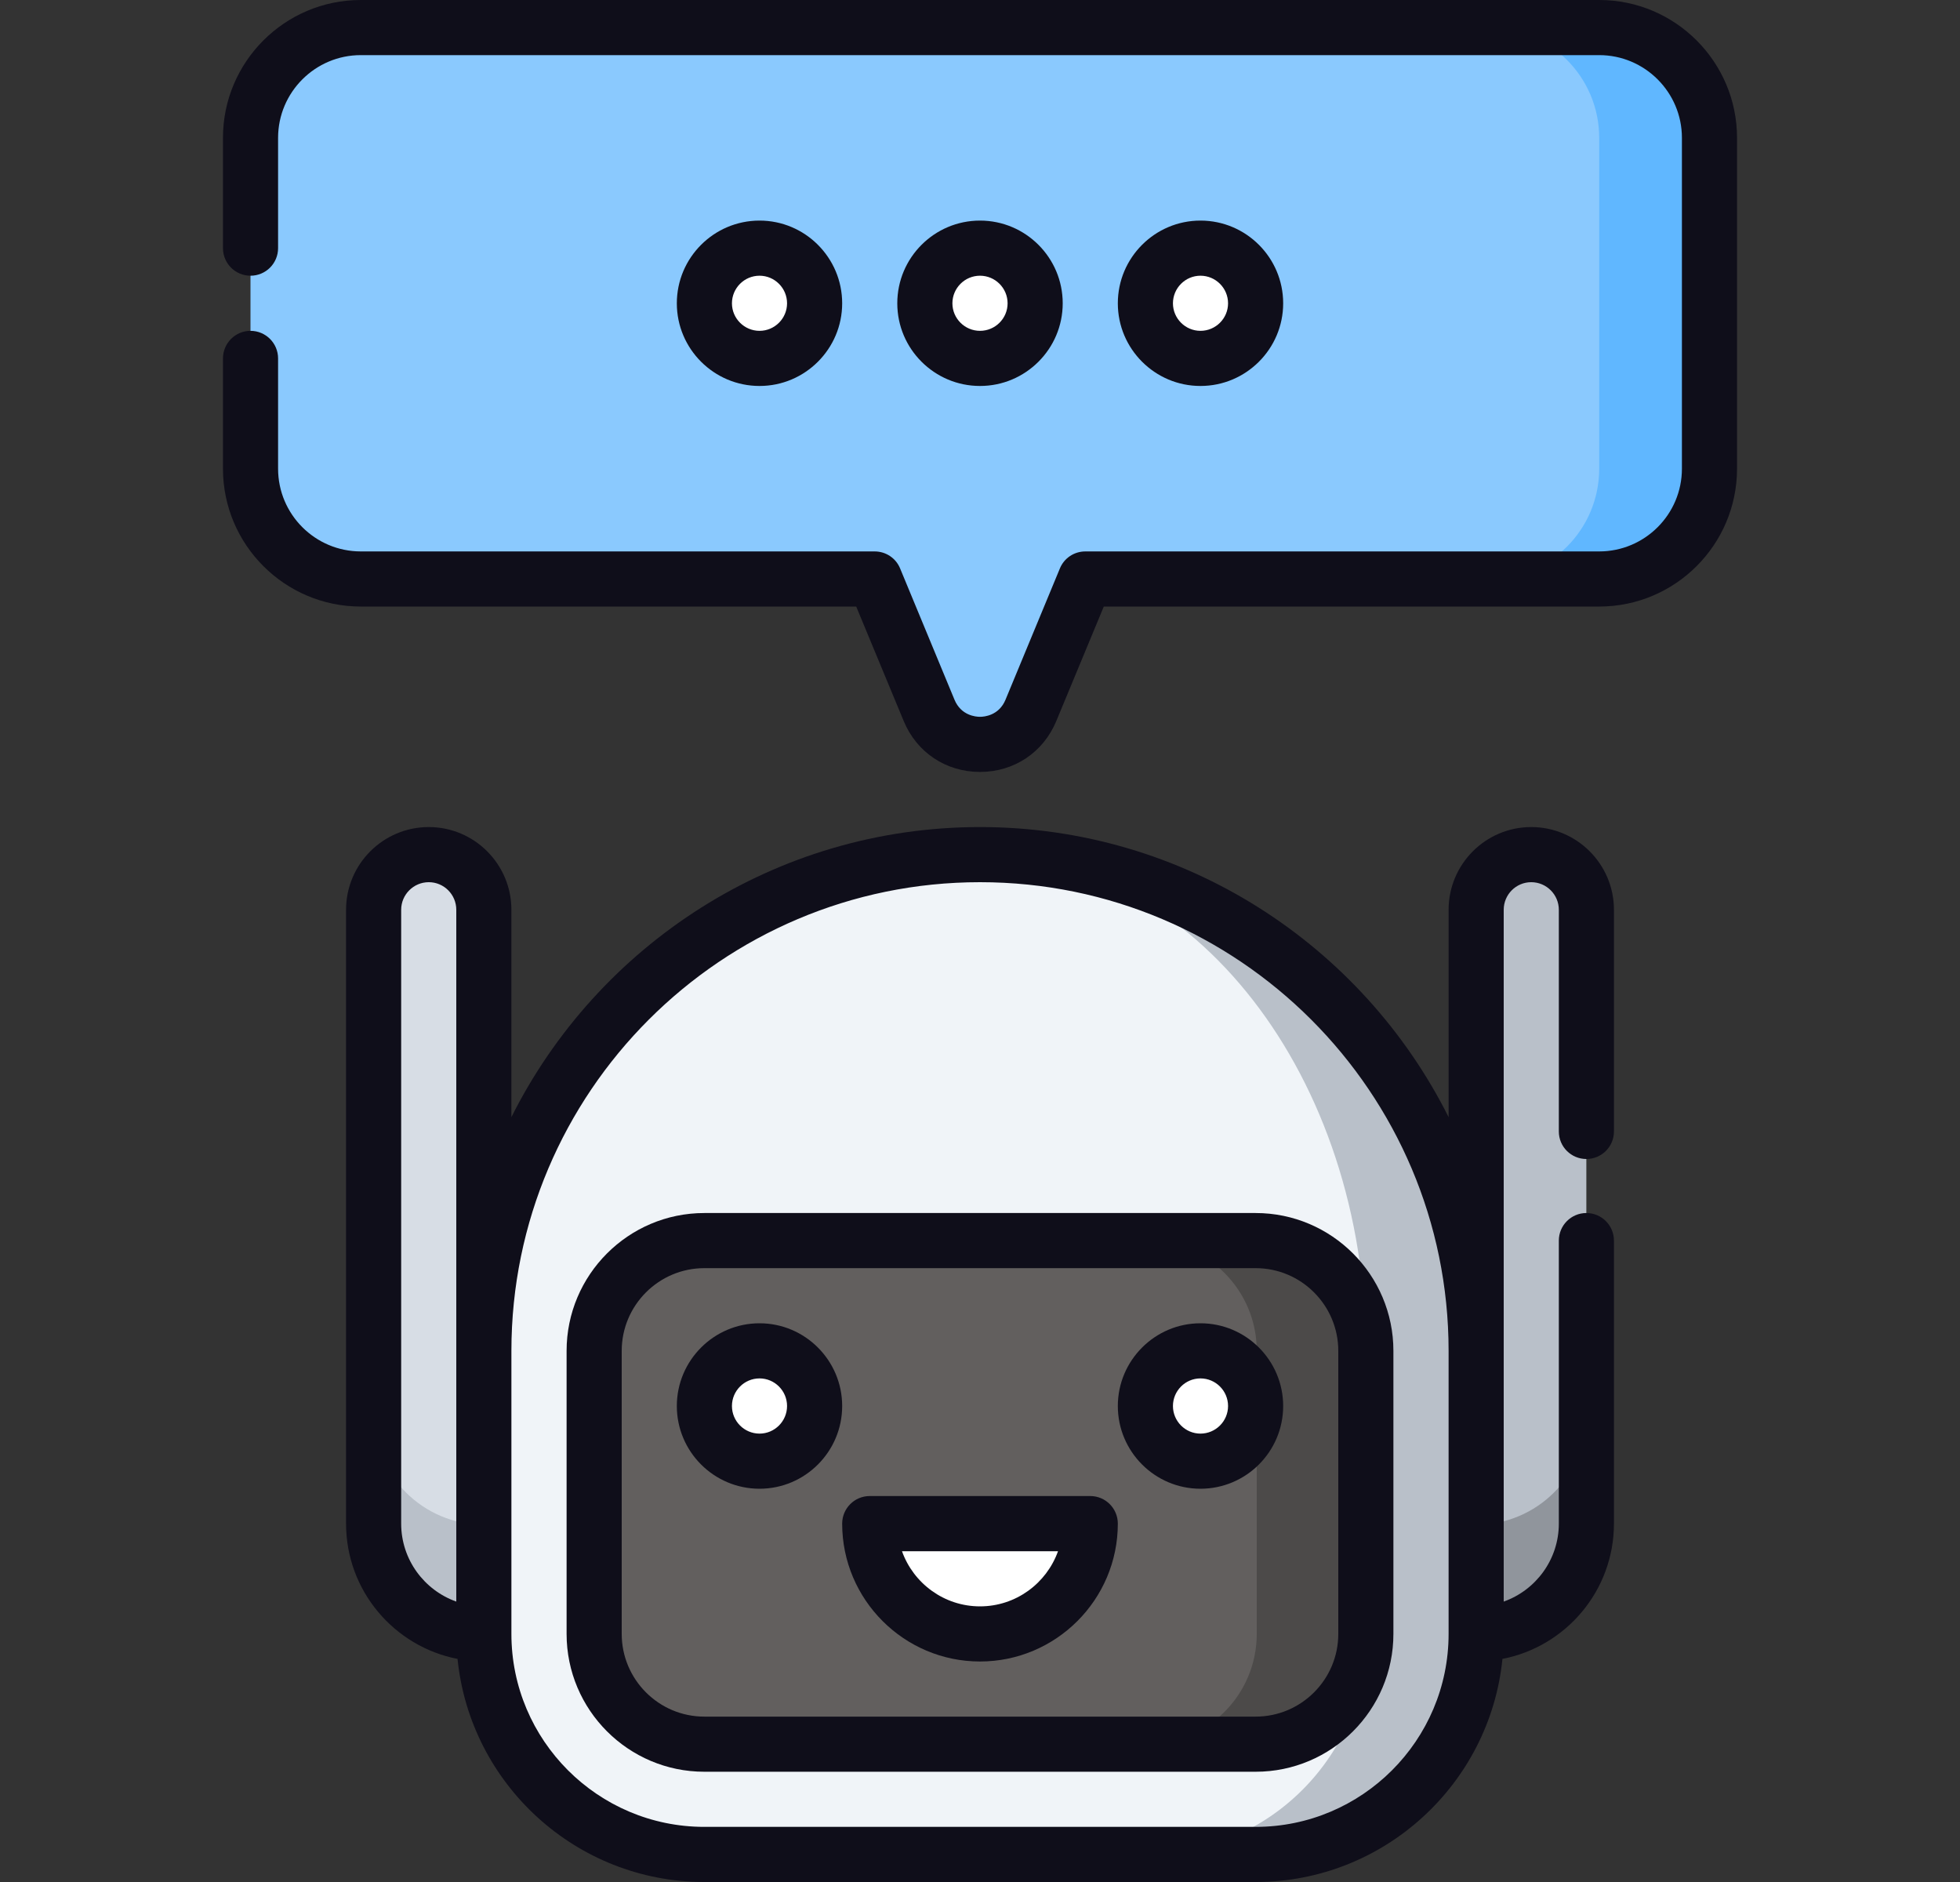
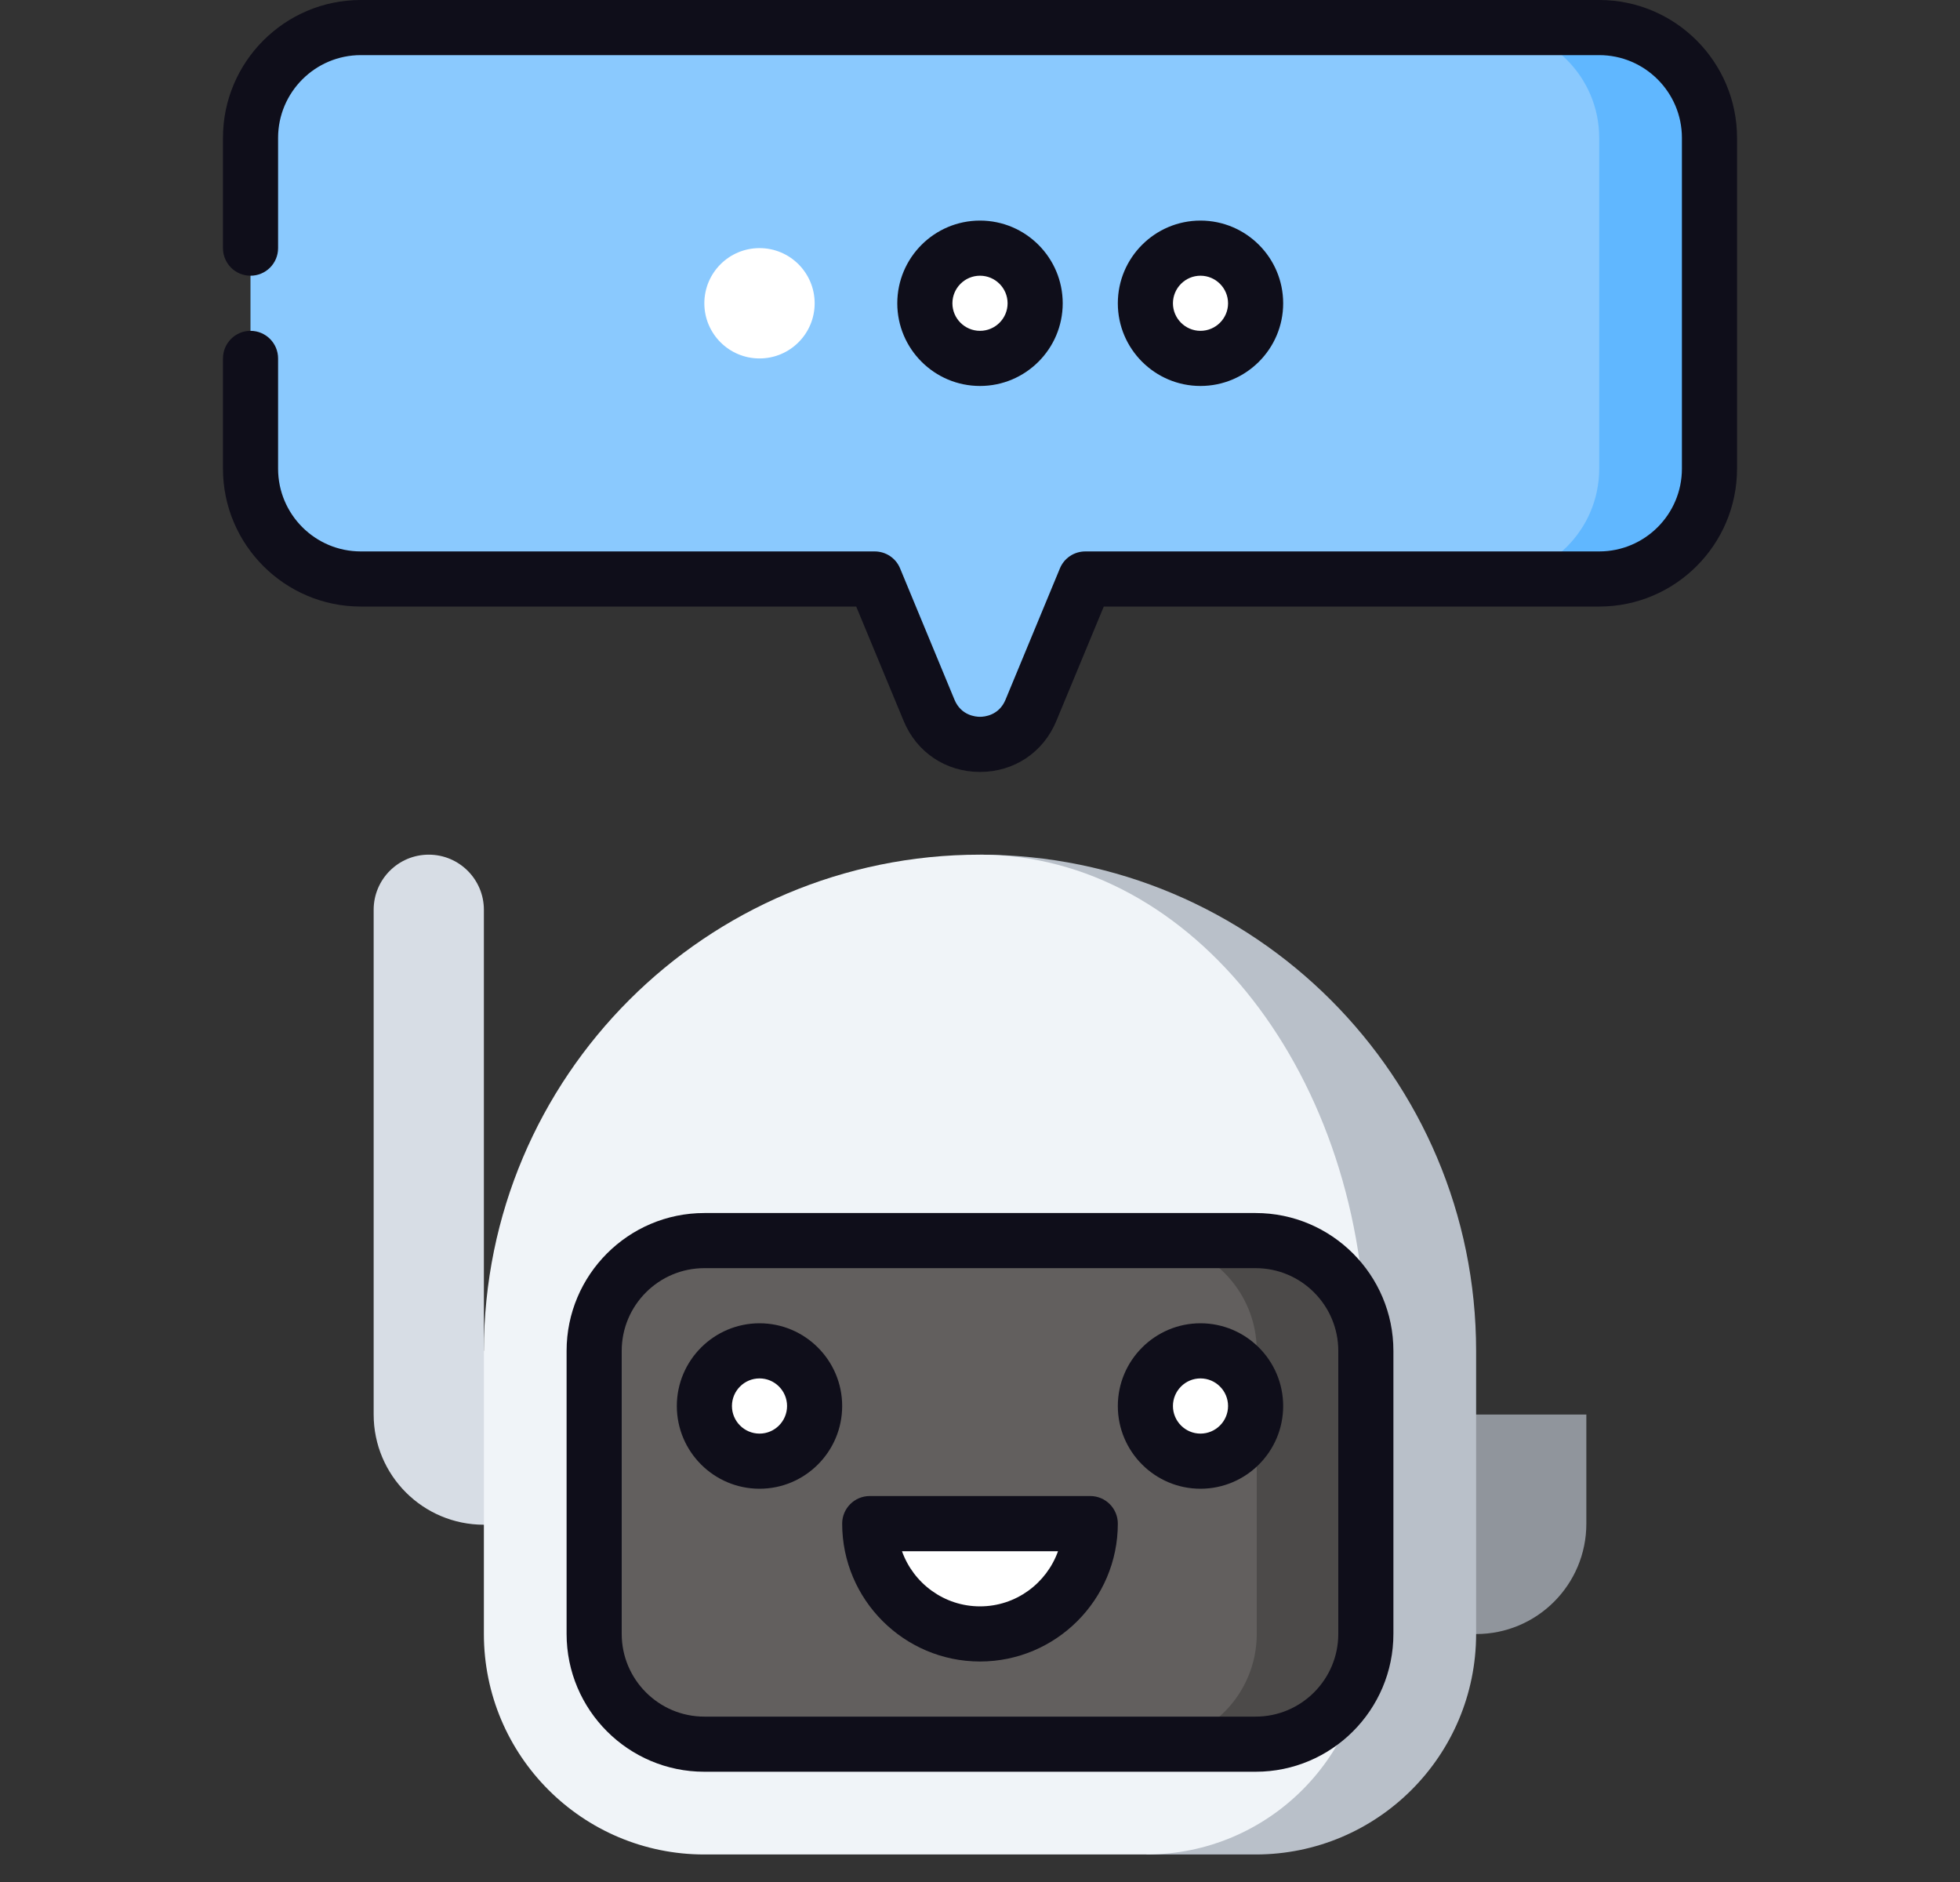
<svg xmlns="http://www.w3.org/2000/svg" width="25" height="24" viewBox="0 0 25 24" fill="none">
  <rect x="0" y="0" width="25" height="24" fill="#333333" stroke="none" />
  <g clip-path="url(#clip0_4_743)">
    <path d="M20.398 0.352H18.992V7.383H20.398C21.175 7.383 21.805 6.754 21.805 5.977V1.758C21.805 0.982 21.175 0.352 20.398 0.352Z" fill="#60B7FF" />
    <path d="M20.398 5.977V1.758C20.398 0.982 19.769 0.352 18.992 0.352H4.602C3.825 0.352 3.195 0.982 3.195 1.758V5.977C3.195 6.754 3.825 7.383 4.602 7.383H11.156L11.85 9.058C12.09 9.637 12.91 9.637 13.149 9.058L13.844 7.383H18.992C19.769 7.383 20.398 6.754 20.398 5.977Z" fill="#8AC9FE" />
    <path d="M12.5 4.571C12.888 4.571 13.203 4.256 13.203 3.868C13.203 3.479 12.888 3.164 12.5 3.164C12.112 3.164 11.797 3.479 11.797 3.868C11.797 4.256 12.112 4.571 12.5 4.571Z" fill="white" />
    <path d="M15.312 4.571C15.701 4.571 16.016 4.256 16.016 3.868C16.016 3.479 15.701 3.164 15.312 3.164C14.924 3.164 14.609 3.479 14.609 3.868C14.609 4.256 14.924 4.571 15.312 4.571Z" fill="white" />
    <path d="M9.688 4.571C10.076 4.571 10.391 4.256 10.391 3.868C10.391 3.479 10.076 3.164 9.688 3.164C9.299 3.164 8.984 3.479 8.984 3.868C8.984 4.256 9.299 4.571 9.688 4.571Z" fill="white" />
    <path d="M12.5 4.922C13.082 4.922 13.555 4.449 13.555 3.868C13.555 3.286 13.082 2.813 12.5 2.813C11.918 2.813 11.445 3.286 11.445 3.868C11.445 4.449 11.918 4.922 12.5 4.922ZM12.5 3.516C12.694 3.516 12.852 3.674 12.852 3.868C12.852 4.061 12.694 4.219 12.5 4.219C12.306 4.219 12.148 4.061 12.148 3.868C12.148 3.674 12.306 3.516 12.5 3.516Z" fill="#0F0E1A" />
    <path d="M16.367 3.868C16.367 3.286 15.894 2.813 15.312 2.813C14.731 2.813 14.258 3.286 14.258 3.868C14.258 4.449 14.731 4.922 15.312 4.922C15.894 4.922 16.367 4.449 16.367 3.868ZM14.961 3.868C14.961 3.674 15.119 3.516 15.312 3.516C15.506 3.516 15.664 3.674 15.664 3.868C15.664 4.061 15.506 4.219 15.312 4.219C15.119 4.219 14.961 4.061 14.961 3.868Z" fill="#0F0E1A" />
-     <path d="M10.742 3.868C10.742 3.286 10.269 2.813 9.688 2.813C9.106 2.813 8.633 3.286 8.633 3.868C8.633 4.449 9.106 4.922 9.688 4.922C10.269 4.922 10.742 4.449 10.742 3.868ZM9.336 3.868C9.336 3.674 9.494 3.516 9.688 3.516C9.881 3.516 10.039 3.674 10.039 3.868C10.039 4.061 9.881 4.219 9.688 4.219C9.494 4.219 9.336 4.061 9.336 3.868Z" fill="#0F0E1A" />
    <path d="M20.398 0H4.602C3.632 0 2.844 0.789 2.844 1.758V3.164C2.844 3.359 3.001 3.516 3.195 3.516C3.39 3.516 3.547 3.359 3.547 3.164V1.758C3.547 1.177 4.02 0.703 4.602 0.703H20.398C20.98 0.703 21.453 1.177 21.453 1.758V5.977C21.453 6.559 20.98 7.032 20.398 7.032H13.844C13.701 7.032 13.573 7.117 13.519 7.249L12.825 8.924C12.741 9.125 12.555 9.141 12.5 9.141C12.445 9.141 12.259 9.125 12.175 8.924L11.481 7.249C11.427 7.117 11.299 7.032 11.156 7.032H4.602C4.02 7.032 3.547 6.559 3.547 5.977V4.571C3.547 4.377 3.39 4.219 3.195 4.219C3.001 4.219 2.844 4.377 2.844 4.571V5.977C2.844 6.946 3.632 7.735 4.602 7.735H10.921L11.526 9.193C11.692 9.595 12.065 9.844 12.5 9.844C12.935 9.844 13.308 9.595 13.474 9.193L14.079 7.735H20.398C21.368 7.735 22.156 6.946 22.156 5.977V1.758C22.156 0.789 21.368 0 20.398 0Z" fill="#0F0E1A" />
-     <path d="M4.766 18.039V19.431C4.766 20.208 5.395 20.838 6.172 20.838H12.5V18.039H4.766Z" fill="#B9C0C9" />
    <path d="M12.5 18.039V20.838H18.828C19.605 20.838 20.234 20.208 20.234 19.431V18.039H12.5Z" fill="#90959C" />
    <path d="M6.172 17.227V11.602C6.172 11.214 5.857 10.899 5.469 10.899C5.08 10.899 4.766 11.214 4.766 11.602V18.038C4.766 18.815 5.395 19.444 6.172 19.444H12.5V17.227H6.172Z" fill="#D7DDE5" />
-     <path d="M19.531 10.899C19.143 10.899 18.828 11.214 18.828 11.602V17.227H12.5V19.444H18.828C19.605 19.444 20.234 18.815 20.234 18.038V11.602C20.234 11.214 19.92 10.899 19.531 10.899Z" fill="#B9C0C9" />
    <path d="M12.5 10.899L14.624 23.649H16.016C17.569 23.649 18.828 22.39 18.828 20.836V17.227C18.828 13.732 15.995 10.899 12.5 10.899Z" fill="#B9C0C9" />
    <path d="M17.436 20.836L16.735 19.032L17.422 17.227C17.422 13.732 15.218 10.899 12.5 10.899C9.005 10.899 6.172 13.732 6.172 17.227V20.836C6.172 22.39 7.431 23.649 8.984 23.649H14.624C16.177 23.649 17.436 22.39 17.436 20.836Z" fill="#F0F4F8" />
    <path d="M16.016 15.821H14.624V22.243H16.016C16.793 22.243 17.422 21.613 17.422 20.836V17.227C17.422 16.45 16.793 15.821 16.016 15.821Z" fill="#4C4A49" />
    <path d="M16.03 20.836V17.227C16.03 16.45 15.4 15.821 14.624 15.821H8.984C8.208 15.821 7.578 16.45 7.578 17.227V20.836C7.578 21.613 8.208 22.243 8.984 22.243H14.624C15.4 22.243 16.03 21.613 16.03 20.836Z" fill="#625F5E" />
    <path d="M9.688 18.633C10.076 18.633 10.391 18.318 10.391 17.93C10.391 17.542 10.076 17.227 9.688 17.227C9.299 17.227 8.984 17.542 8.984 17.93C8.984 18.318 9.299 18.633 9.688 18.633Z" fill="white" />
    <path d="M11.094 19.43C11.094 20.207 11.723 20.836 12.5 20.836C13.277 20.836 13.906 20.207 13.906 19.43H11.094Z" fill="white" />
    <path d="M15.312 18.633C15.701 18.633 16.016 18.318 16.016 17.93C16.016 17.542 15.701 17.227 15.312 17.227C14.924 17.227 14.609 17.542 14.609 17.93C14.609 18.318 14.924 18.633 15.312 18.633Z" fill="white" />
-     <path d="M20.234 14.78C20.429 14.78 20.586 14.623 20.586 14.429V11.602C20.586 11.02 20.113 10.547 19.531 10.547C18.95 10.547 18.477 11.02 18.477 11.602V14.246C17.379 12.055 15.113 10.547 12.5 10.547C9.887 10.547 7.621 12.055 6.523 14.246V11.602C6.523 11.02 6.05 10.547 5.469 10.547C4.887 10.547 4.414 11.02 4.414 11.602V19.43C4.414 20.285 5.027 20.998 5.836 21.155C5.997 22.751 7.347 24 8.984 24H16.016C17.653 24 19.003 22.751 19.164 21.155C19.973 20.998 20.586 20.285 20.586 19.43V15.821C20.586 15.627 20.429 15.469 20.234 15.469C20.04 15.469 19.883 15.627 19.883 15.821V19.43C19.883 19.888 19.589 20.279 19.18 20.424V11.602C19.18 11.408 19.337 11.25 19.531 11.25C19.725 11.25 19.883 11.408 19.883 11.602V14.429C19.883 14.623 20.04 14.78 20.234 14.78ZM5.117 19.43V11.602C5.117 11.408 5.275 11.25 5.469 11.25C5.663 11.25 5.82 11.408 5.82 11.602V20.424C5.411 20.279 5.117 19.888 5.117 19.43ZM16.016 23.297H8.984C7.627 23.297 6.523 22.193 6.523 20.836V17.227C6.523 13.931 9.204 11.25 12.5 11.25C15.796 11.25 18.477 13.931 18.477 17.227V20.836C18.477 22.193 17.373 23.297 16.016 23.297Z" fill="#0F0E1A" />
    <path d="M9.688 16.875C9.106 16.875 8.633 17.349 8.633 17.93C8.633 18.512 9.106 18.985 9.688 18.985C10.269 18.985 10.742 18.512 10.742 17.93C10.742 17.349 10.269 16.875 9.688 16.875ZM9.688 18.282C9.494 18.282 9.336 18.124 9.336 17.93C9.336 17.736 9.494 17.578 9.688 17.578C9.881 17.578 10.039 17.736 10.039 17.93C10.039 18.124 9.881 18.282 9.688 18.282Z" fill="#0F0E1A" />
    <path d="M13.906 19.078H11.094C10.899 19.078 10.742 19.236 10.742 19.43C10.742 20.399 11.531 21.188 12.5 21.188C13.469 21.188 14.258 20.399 14.258 19.43C14.258 19.236 14.101 19.078 13.906 19.078ZM12.5 20.485C12.042 20.485 11.651 20.191 11.505 19.782H13.495C13.349 20.191 12.958 20.485 12.5 20.485Z" fill="#0F0E1A" />
    <path d="M15.312 16.875C14.731 16.875 14.258 17.349 14.258 17.93C14.258 18.512 14.731 18.985 15.312 18.985C15.894 18.985 16.367 18.512 16.367 17.93C16.367 17.349 15.894 16.875 15.312 16.875ZM15.312 18.282C15.119 18.282 14.961 18.124 14.961 17.93C14.961 17.736 15.119 17.578 15.312 17.578C15.506 17.578 15.664 17.736 15.664 17.93C15.664 18.124 15.506 18.282 15.312 18.282Z" fill="#0F0E1A" />
    <path d="M16.016 15.469H8.984C8.015 15.469 7.227 16.258 7.227 17.227V20.836C7.227 21.806 8.015 22.594 8.984 22.594H16.016C16.985 22.594 17.773 21.806 17.773 20.836V17.227C17.773 16.258 16.985 15.469 16.016 15.469ZM17.07 20.836C17.07 21.418 16.597 21.891 16.016 21.891H8.984C8.403 21.891 7.93 21.418 7.93 20.836V17.227C7.93 16.645 8.403 16.172 8.984 16.172H16.016C16.597 16.172 17.07 16.645 17.07 17.227V20.836Z" fill="#0F0E1A" />
  </g>
  <defs>
    <clipPath id="clip0_4_743">
      <rect width="24" height="24" fill="white" transform="translate(0.5 0)" />
    </clipPath>
  </defs>
</svg>